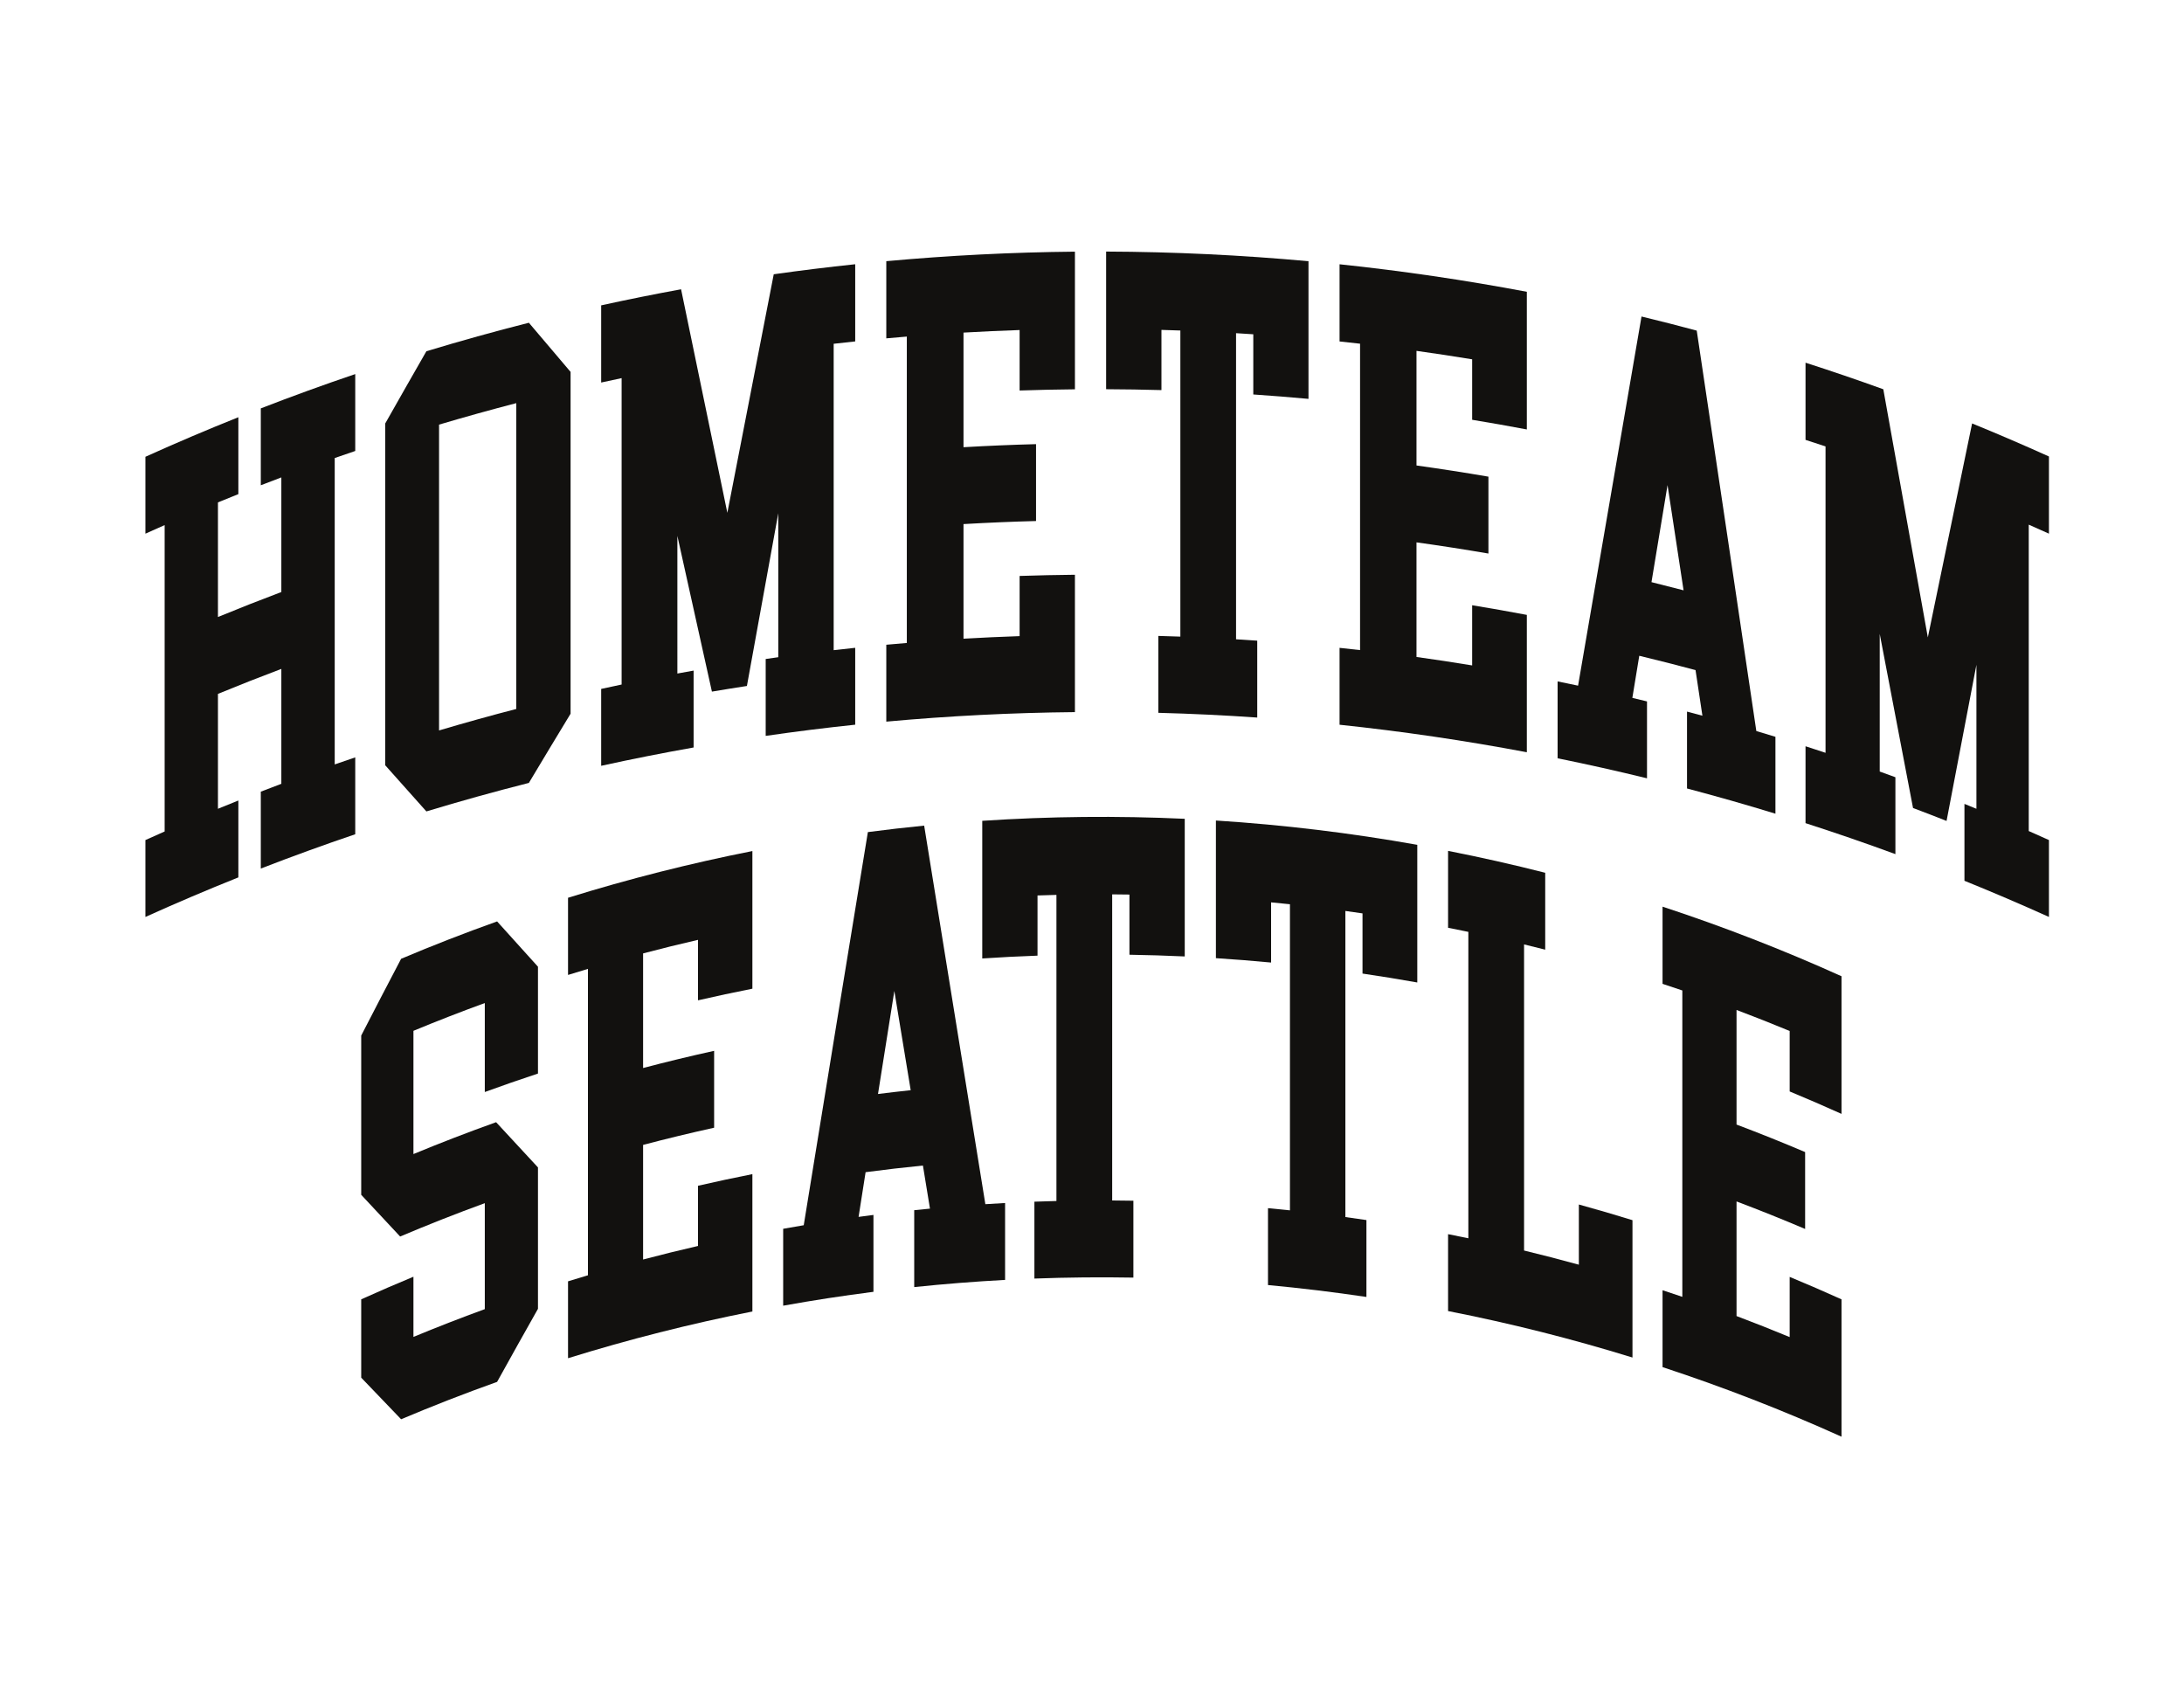
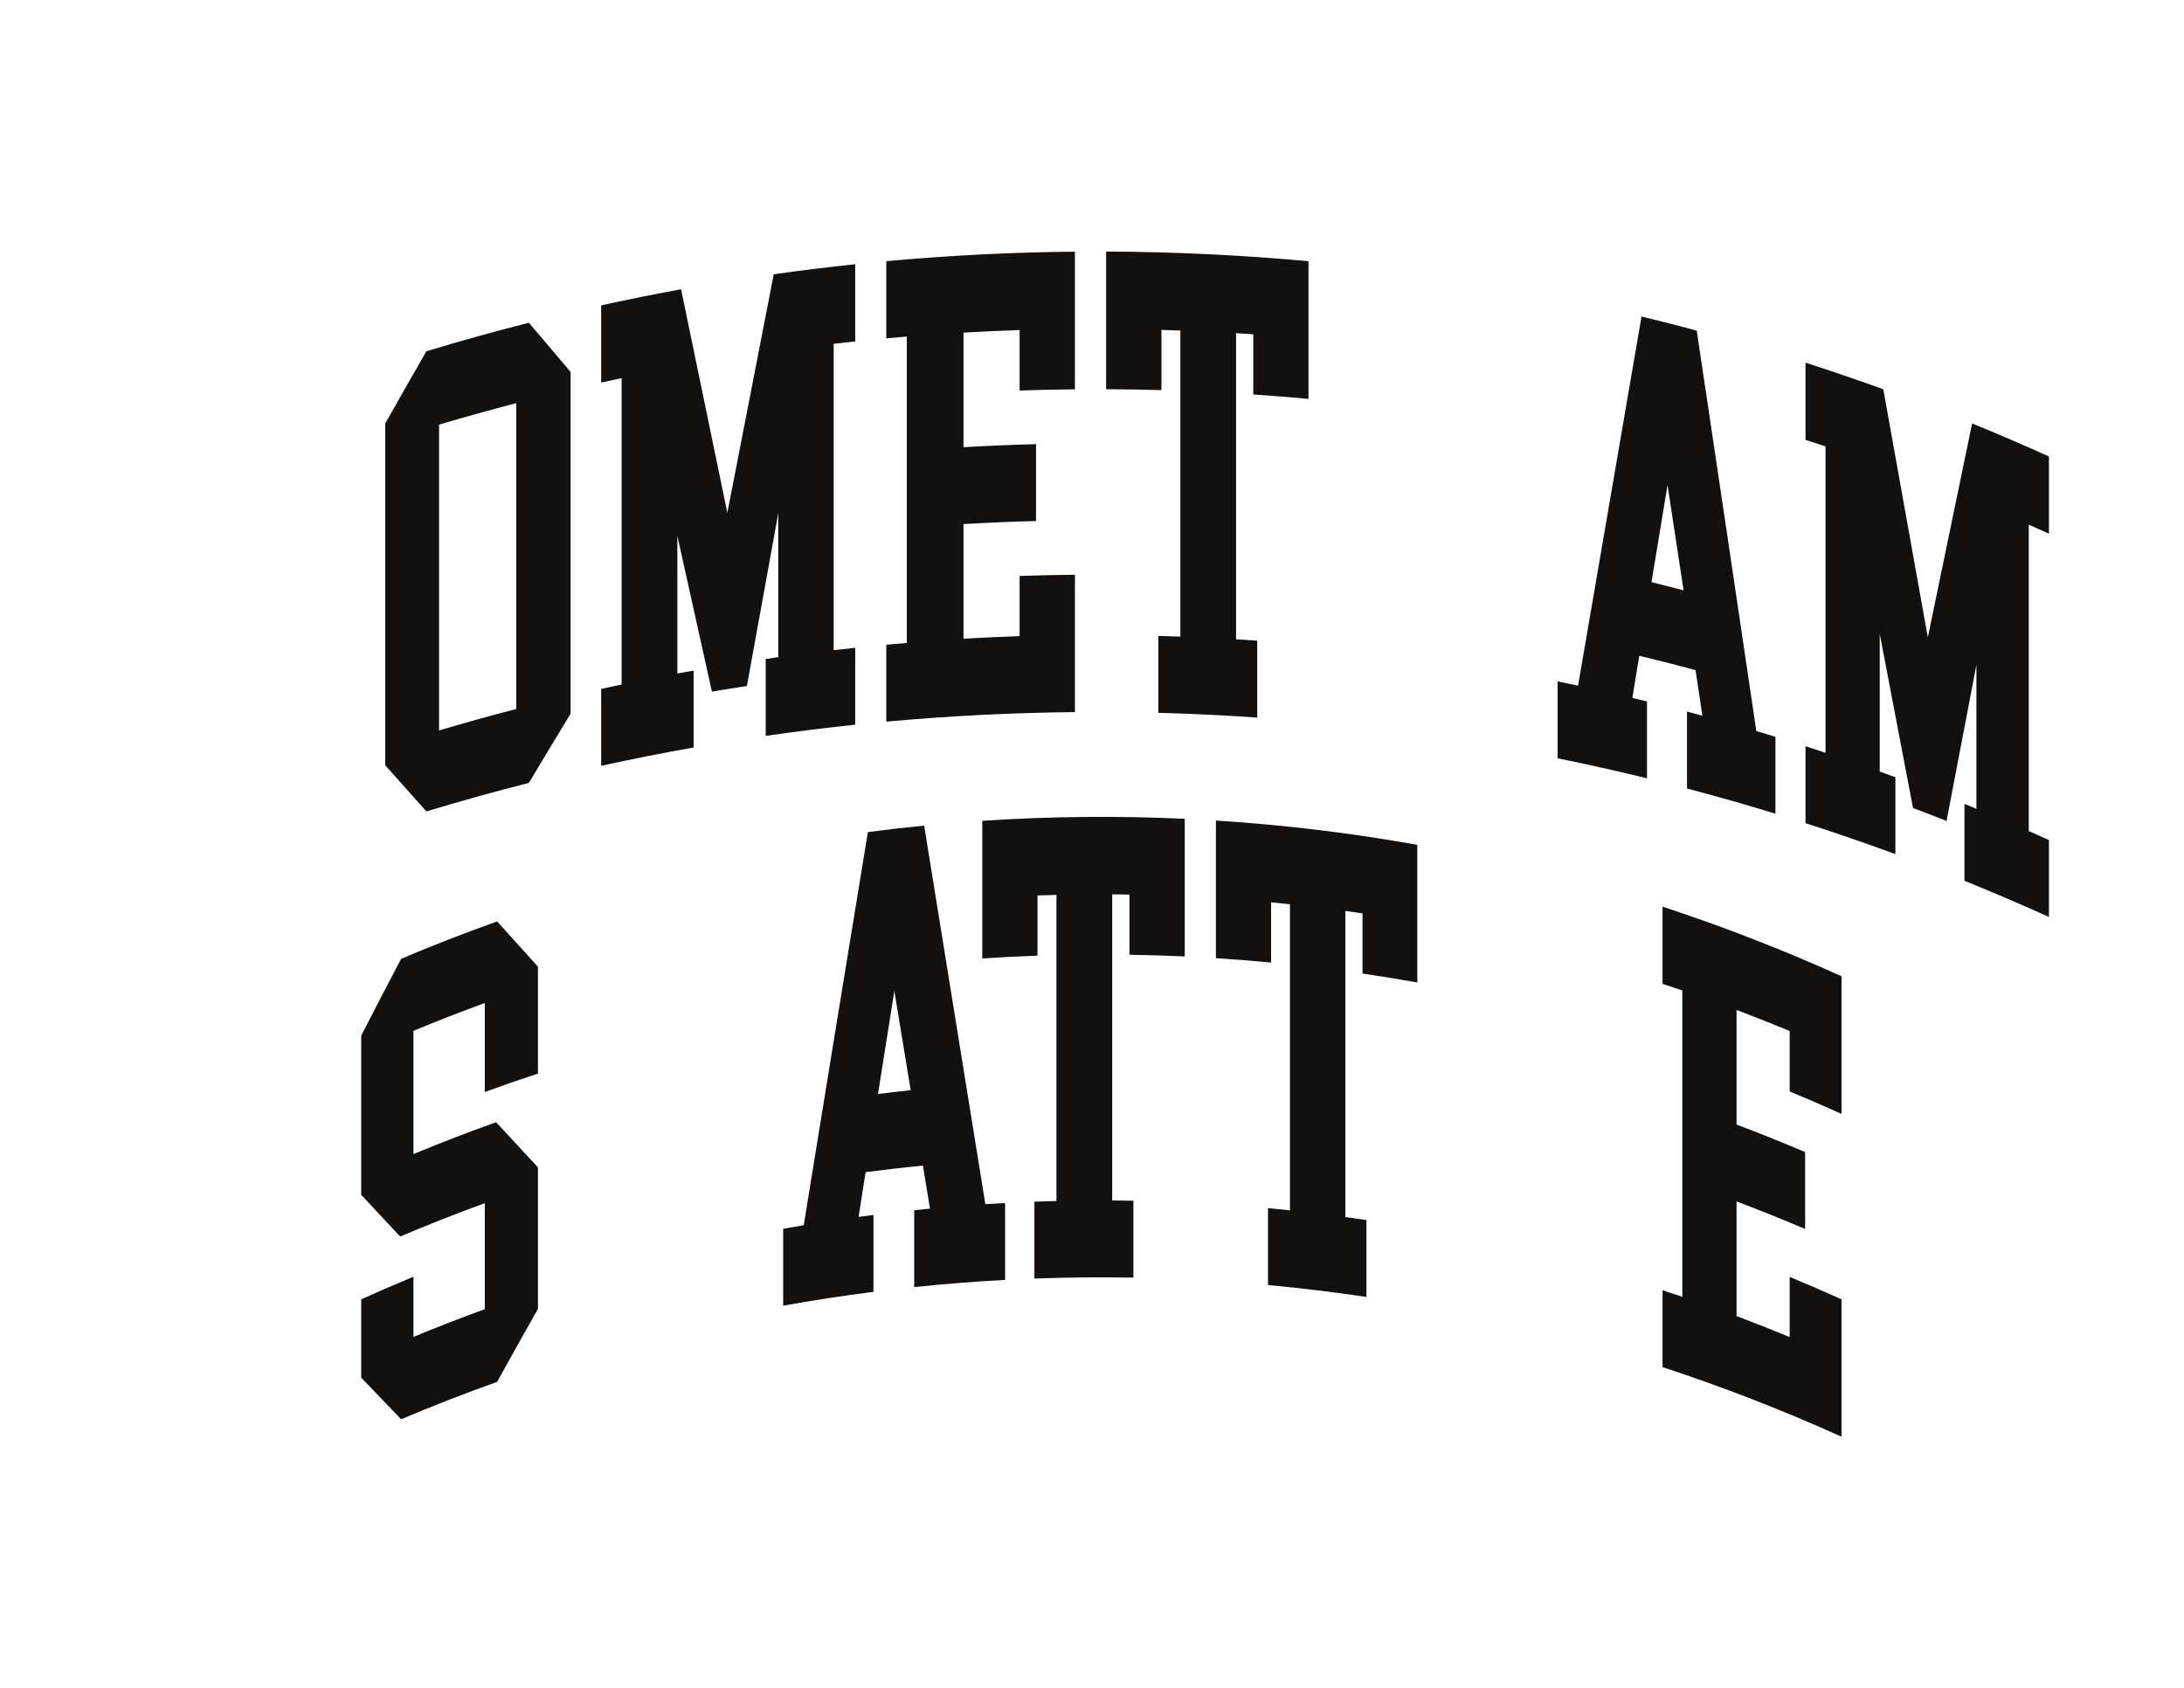
<svg xmlns="http://www.w3.org/2000/svg" viewBox="0 0 1056 816" height="816" width="1056" xml:space="preserve" id="svg2" version="1.1">
  <defs id="defs6">
    <clipPath id="clipPath20" clipPathUnits="userSpaceOnUse">
      <path id="path18" d="M 0,0 H 792 V 612 H 0 Z" />
    </clipPath>
  </defs>
  <g transform="matrix(1.333,0,0,-1.333,0,816)" id="g10">
    <g id="g12" />
    <g id="g14">
      <g clip-path="url(#clipPath20)" id="g16">
-         <path id="path22" style="fill:#12110f;fill-opacity:1;fill-rule:nonzero;stroke:none" d="m 102.05,369.553 c -7.698,-2.902 -15.363,-5.922 -22.995,-9.059 v -41.673 c 2.463,1.013 4.932,2.014 7.404,3.002 v -27.886 c -11.314,-4.525 -22.553,-9.307 -33.712,-14.345 v 27.886 c 2.321,1.048 4.647,2.085 6.974,3.111 v 111.123 c -2.328,-1.026 -4.654,-2.063 -6.974,-3.111 v 27.887 c 11.158,5.038 22.397,9.819 33.712,14.344 v -27.886 c -2.471,-0.989 -4.94,-1.989 -7.404,-3.002 v -41.567 c 7.632,3.137 15.297,6.156 22.995,9.059 v 41.567 c -2.487,-0.937 -4.97,-1.887 -7.449,-2.849 0.001,9.295 0.001,18.59 0,27.886 11.348,4.402 22.772,8.55 34.256,12.44 v -27.886 c -2.485,-0.842 -4.967,-1.696 -7.447,-2.562 0.001,-37.041 0.001,-74.082 0,-111.123 2.48,0.866 4.96,1.72 7.447,2.562 v -27.886 c -11.483,-3.89 -22.907,-8.037 -34.256,-12.44 0.001,9.295 0.001,18.591 0,27.886 2.479,0.962 4.962,1.911 7.449,2.849 z" />
        <path id="path24" style="fill:#12110f;fill-opacity:1;fill-rule:nonzero;stroke:none" d="m 187.268,465.939 c -9.371,-2.431 -18.707,-5.028 -28.01,-7.789 v -110.915 c 9.303,2.761 18.641,5.358 28.01,7.789 z m 4.567,29.159 c 5.031,-5.895 10.077,-11.837 15.13,-17.827 0.001,-41.324 0.001,-82.647 0,-123.97 -5.053,-8.319 -10.097,-16.685 -15.13,-25.098 -12.449,-3.156 -24.846,-6.603 -37.176,-10.34 -4.983,5.626 -9.96,11.204 -14.925,16.735 -0.001,41.324 -0.001,82.647 0,123.97 4.964,8.778 9.939,17.508 14.925,26.19 12.332,3.737 24.725,7.184 37.176,10.34" />
        <path id="path26" style="fill:#12110f;fill-opacity:1;fill-rule:nonzero;stroke:none" d="m 245.701,367.874 c 1.962,0.362 3.925,0.718 5.89,1.065 v -27.886 c -11.21,-1.985 -22.386,-4.201 -33.527,-6.647 v 27.886 c 2.471,0.542 4.942,1.073 7.416,1.593 v 111.123 c -2.473,-0.52 -4.944,-1.051 -7.416,-1.593 v 27.992 c 9.633,2.115 19.296,4.058 28.981,5.829 5.587,-26.968 11.183,-53.993 16.785,-81.075 5.604,28.897 11.214,57.736 16.828,86.519 9.834,1.388 19.685,2.601 29.553,3.638 v -27.992 c -2.606,-0.273 -5.211,-0.56 -7.813,-0.858 v -111.123 c 2.602,0.299 5.207,0.585 7.813,0.859 v -27.886 c -10.843,-1.14 -21.671,-2.493 -32.473,-4.057 v 27.886 c 1.522,0.221 3.044,0.437 4.566,0.649 v 52.218 c -3.795,-20.858 -7.586,-41.742 -11.377,-62.654 -4.234,-0.648 -8.467,-1.33 -12.696,-2.044 -4.181,18.858 -8.358,37.684 -12.53,56.479 z" />
        <path id="path28" style="fill:#12110f;fill-opacity:1;fill-rule:nonzero;stroke:none" d="m 369.843,381.439 v 21.827 c 6.686,0.224 13.374,0.368 20.064,0.433 V 353.88 c -22.833,-0.219 -45.661,-1.371 -68.423,-3.454 0.001,9.295 0.001,18.591 0,27.886 2.482,0.227 4.962,0.443 7.446,0.648 v 111.123 c -2.483,-0.205 -4.965,-0.421 -7.446,-0.648 0.001,9.331 0.001,18.661 0,27.992 22.762,2.083 45.59,3.235 68.423,3.454 v -49.924 c -6.689,-0.065 -13.379,-0.208 -20.064,-0.433 v 21.932 c -6.789,-0.227 -13.574,-0.538 -20.355,-0.93 v -41.567 c 8.766,0.507 17.538,0.877 26.312,1.109 v -27.883 c -8.776,-0.232 -17.546,-0.602 -26.312,-1.109 v -41.567 c 6.781,0.392 13.566,0.702 20.355,0.93" />
        <path id="path30" style="fill:#12110f;fill-opacity:1;fill-rule:nonzero;stroke:none" d="m 428.151,492.283 c -2.287,0.082 -4.574,0.156 -6.862,0.219 v -21.831 c -6.687,0.186 -13.375,0.292 -20.065,0.318 v 49.924 c 24.495,-0.095 48.983,-1.262 73.401,-3.501 v -49.924 c -6.668,0.612 -13.34,1.144 -20.02,1.595 v 21.83 c -2.083,0.141 -4.167,0.274 -6.252,0.4 v -111.021 c 2.562,-0.154 5.122,-0.32 7.683,-0.498 v -27.886 c -11.95,0.829 -23.911,1.401 -35.878,1.718 v 27.886 c 2.666,-0.071 5.33,-0.154 7.993,-0.25 z" />
-         <path id="path32" style="fill:#12110f;fill-opacity:1;fill-rule:nonzero;stroke:none" d="m 533.995,370.815 v 21.827 c 6.623,-1.088 13.232,-2.256 19.833,-3.503 v -49.818 c -22.53,4.258 -45.192,7.585 -67.931,9.98 v 27.886 c 2.481,-0.26 4.956,-0.533 7.435,-0.816 v 111.123 c -2.479,0.283 -4.954,0.555 -7.435,0.816 v 27.992 c 22.739,-2.395 45.401,-5.722 67.931,-9.981 v -49.924 c -6.601,1.248 -13.21,2.416 -19.833,3.503 v 21.932 c -6.721,1.104 -13.453,2.126 -20.192,3.065 v -41.567 c 8.711,-1.214 17.41,-2.566 26.09,-4.055 v -27.883 c -8.68,1.489 -17.379,2.841 -26.09,4.055 v -41.567 c 6.741,-0.939 13.471,-1.961 20.192,-3.065" />
        <path id="path34" style="fill:#12110f;fill-opacity:1;fill-rule:nonzero;stroke:none" d="m 610.678,398.057 c -1.937,12.727 -3.875,25.447 -5.815,38.161 -1.941,-11.726 -3.881,-23.46 -5.825,-35.199 3.884,-0.959 7.765,-1.947 11.64,-2.962 m -16.068,-23.739 c -0.835,-5.09 -1.674,-10.182 -2.51,-15.275 1.773,-0.422 3.545,-0.849 5.316,-1.283 v -27.886 c -10.772,2.637 -21.584,5.056 -32.431,7.259 v 27.886 c 2.475,-0.503 4.951,-1.017 7.423,-1.543 7.691,44.737 15.362,89.365 23.016,133.884 6.692,-1.62 13.372,-3.325 20.031,-5.113 7.227,-48.311 14.43,-96.72 21.613,-145.227 2.314,-0.688 4.625,-1.386 6.932,-2.094 v -27.886 c -10.644,3.265 -21.338,6.313 -32.074,9.145 v 27.886 c 1.863,-0.491 3.726,-0.989 5.585,-1.494 -0.831,5.519 -1.664,11.035 -2.495,16.55 -6.785,1.817 -13.589,3.547 -20.406,5.191" />
        <path id="path36" style="fill:#12110f;fill-opacity:1;fill-rule:nonzero;stroke:none" d="m 681.83,332.328 c 1.897,-0.682 3.792,-1.371 5.686,-2.068 v -27.886 c -10.807,3.975 -21.678,7.72 -32.601,11.235 v 27.886 c 2.423,-0.779 4.843,-1.57 7.259,-2.372 v 111.123 c -2.418,0.802 -4.836,1.593 -7.259,2.372 v 27.992 c 9.446,-3.04 18.853,-6.252 28.214,-9.635 5.398,-29.942 10.785,-59.941 16.151,-89.996 5.371,25.923 10.721,51.789 16.059,77.597 9.344,-3.818 18.635,-7.812 27.869,-11.982 v -27.992 c -2.439,1.101 -4.88,2.189 -7.325,3.265 v -111.123 c 2.445,-1.076 4.886,-2.164 7.325,-3.265 v -27.886 c -10.149,4.582 -20.367,8.953 -30.647,13.112 v 27.886 c 1.449,-0.586 2.896,-1.176 4.342,-1.77 v 52.218 c -3.604,-18.849 -7.214,-37.724 -10.832,-56.626 -4.046,1.597 -8.1,3.162 -12.163,4.694 -4.018,21.08 -8.045,42.127 -12.078,63.142 z" />
        <path id="path38" style="fill:#12110f;fill-opacity:1;fill-rule:nonzero;stroke:none" d="m 180.314,277.969 c 4.925,-5.414 9.866,-10.89 14.823,-16.426 -0.001,-12.915 -0.001,-25.832 0,-38.747 -6.455,-2.129 -12.886,-4.362 -19.286,-6.699 -0.001,10.758 -0.001,21.515 0,32.271 -8.681,-3.168 -17.312,-6.527 -25.885,-10.076 v -44.699 c 9.923,4.108 19.921,7.96 29.986,11.558 5.045,-5.403 10.107,-10.87 15.185,-16.402 -0.001,-17.094 -0.001,-34.187 0,-51.281 -4.957,-8.771 -9.898,-17.604 -14.823,-26.498 -11.702,-4.174 -23.312,-8.694 -34.82,-13.557 -4.843,5.089 -9.668,10.117 -14.472,15.084 v 28.409 c 6.282,2.836 12.597,5.568 18.944,8.195 v -21.828 c 8.571,3.549 17.202,6.908 25.885,10.076 -0.001,12.811 -0.001,25.623 0,38.434 -10.312,-3.763 -20.552,-7.796 -30.709,-12.097 -4.725,5.102 -9.43,10.146 -14.12,15.131 v 57.755 c 4.804,9.341 9.629,18.621 14.472,27.839 11.508,4.864 23.118,9.383 34.82,13.558" />
-         <path id="path40" style="fill:#12110f;fill-opacity:1;fill-rule:nonzero;stroke:none" d="m 253.184,160.264 v 21.829 c 6.559,1.509 13.136,2.915 19.728,4.219 v -49.819 c -22.5,-4.45 -44.825,-10.097 -66.872,-16.944 v 27.887 c 2.405,0.746 4.811,1.478 7.221,2.196 v 111.123 c -2.411,-0.718 -4.817,-1.451 -7.221,-2.197 v 27.99 c 22.047,6.847 44.372,12.494 66.872,16.944 v -49.922 c -6.592,-1.304 -13.169,-2.71 -19.728,-4.219 v 21.932 c -6.657,-1.532 -13.296,-3.17 -19.915,-4.914 v -41.567 c 8.555,2.254 17.145,4.331 25.765,6.231 v -27.884 c -8.62,-1.901 -17.21,-3.978 -25.765,-6.231 v -41.568 c 6.619,1.744 13.258,3.382 19.915,4.914" />
        <path id="path42" style="fill:#12110f;fill-opacity:1;fill-rule:nonzero;stroke:none" d="m 330.337,216.755 c -1.98,12.008 -3.956,24.008 -5.934,35.999 -1.976,-12.449 -3.952,-24.906 -5.928,-37.373 3.952,0.494 7.904,0.952 11.862,1.374 m -16.359,-29.733 c -0.849,-5.404 -1.698,-10.81 -2.547,-16.217 1.797,0.245 3.598,0.483 5.395,0.712 v -27.886 c -10.947,-1.398 -21.866,-3.074 -32.747,-5.03 v 27.886 c 2.485,0.447 4.97,0.879 7.459,1.296 7.739,47.669 15.494,95.197 23.265,142.585 6.796,0.89 13.602,1.672 20.418,2.346 7.391,-45.639 14.792,-91.406 22.198,-137.298 2.384,0.154 4.771,0.295 7.158,0.423 v -27.886 c -11.004,-0.589 -21.996,-1.458 -32.964,-2.605 v 27.886 c 1.905,0.2 3.807,0.39 5.712,0.572 -0.851,5.211 -1.703,10.419 -2.555,15.625 -6.94,-0.691 -13.871,-1.494 -20.792,-2.409" />
-         <path id="path44" style="fill:#12110f;fill-opacity:1;fill-rule:nonzero;stroke:none" d="m 383.2,287.589 c -2.287,-0.057 -4.576,-0.126 -6.863,-0.207 v -21.829 c -6.686,-0.238 -13.37,-0.578 -20.046,-1.021 v 49.923 c 24.453,1.622 48.976,1.865 73.449,0.73 v -49.922 c -6.685,0.31 -13.373,0.517 -20.061,0.621 v 21.829 c -2.087,0.033 -4.173,0.055 -6.259,0.068 v -111.019 c 2.563,-0.015 5.13,-0.046 7.693,-0.092 v -27.886 c -11.968,0.213 -23.941,0.097 -35.906,-0.349 -0.001,9.296 -0.001,18.591 0,27.886 2.664,0.1 5.328,0.183 7.993,0.249 z" />
+         <path id="path44" style="fill:#12110f;fill-opacity:1;fill-rule:nonzero;stroke:none" d="m 383.2,287.589 c -2.287,-0.057 -4.576,-0.126 -6.863,-0.207 v -21.829 c -6.686,-0.238 -13.37,-0.578 -20.046,-1.021 v 49.923 c 24.453,1.622 48.976,1.865 73.449,0.73 v -49.922 c -6.685,0.31 -13.373,0.517 -20.061,0.621 v 21.829 c -2.087,0.033 -4.173,0.055 -6.259,0.068 v -111.019 c 2.563,-0.015 5.13,-0.046 7.693,-0.092 v -27.886 c -11.968,0.213 -23.941,0.097 -35.906,-0.349 -0.001,9.296 -0.001,18.591 0,27.886 2.664,0.1 5.328,0.183 7.993,0.249 " />
        <path id="path46" style="fill:#12110f;fill-opacity:1;fill-rule:nonzero;stroke:none" d="m 467.901,284.197 c -2.278,0.24 -4.558,0.469 -6.84,0.684 v -21.828 c -6.667,0.632 -13.339,1.161 -20.018,1.587 v 49.922 c 24.455,-1.56 48.845,-4.499 73.047,-8.816 v -49.923 c -6.61,1.18 -13.234,2.256 -19.868,3.229 v 21.829 c -2.07,0.304 -4.14,0.597 -6.214,0.881 v -111.019 c 2.548,-0.349 5.091,-0.713 7.635,-1.092 v -27.886 c -11.87,1.769 -23.777,3.208 -35.708,4.317 -0.001,9.295 -0.001,18.591 0,27.886 2.656,-0.247 5.312,-0.511 7.966,-0.79 z" />
-         <path id="path48" style="fill:#12110f;fill-opacity:1;fill-rule:nonzero;stroke:none" d="m 552.822,269.627 v -111.019 c 6.643,-1.607 13.268,-3.319 19.873,-5.138 v 21.829 c 6.506,-1.791 12.989,-3.686 19.45,-5.683 v -49.818 c -22.052,6.817 -44.381,12.436 -66.888,16.856 v 27.886 c 2.455,-0.481 4.906,-0.978 7.354,-1.488 v 111.123 c -2.448,0.51 -4.899,1.007 -7.354,1.488 v 27.886 c 11.799,-2.317 23.548,-4.964 35.235,-7.94 v -27.886 c -2.554,0.651 -5.11,1.285 -7.67,1.904" />
        <path id="path50" style="fill:#12110f;fill-opacity:1;fill-rule:nonzero;stroke:none" d="m 649.165,127.214 v 21.829 c 6.299,-2.61 12.567,-5.322 18.802,-8.137 v -49.819 c -21.284,9.61 -42.954,18.021 -64.914,25.234 v 27.886 c 2.396,-0.786 4.786,-1.587 7.173,-2.402 10e-4,37.041 10e-4,74.082 0,111.123 -2.386,0.814 -4.777,1.616 -7.173,2.402 v 27.99 c 21.96,-7.213 43.63,-15.625 64.914,-25.234 v -49.922 c -6.235,2.815 -12.503,5.527 -18.802,8.137 v 21.932 c -6.393,2.649 -12.82,5.192 -19.274,7.628 v -41.567 c 8.342,-3.15 16.639,-6.476 24.879,-9.981 v -27.884 c -8.242,3.504 -16.535,6.831 -24.879,9.981 v -41.568 c 6.455,-2.437 12.88,-4.979 19.274,-7.628" />
      </g>
    </g>
  </g>
</svg>